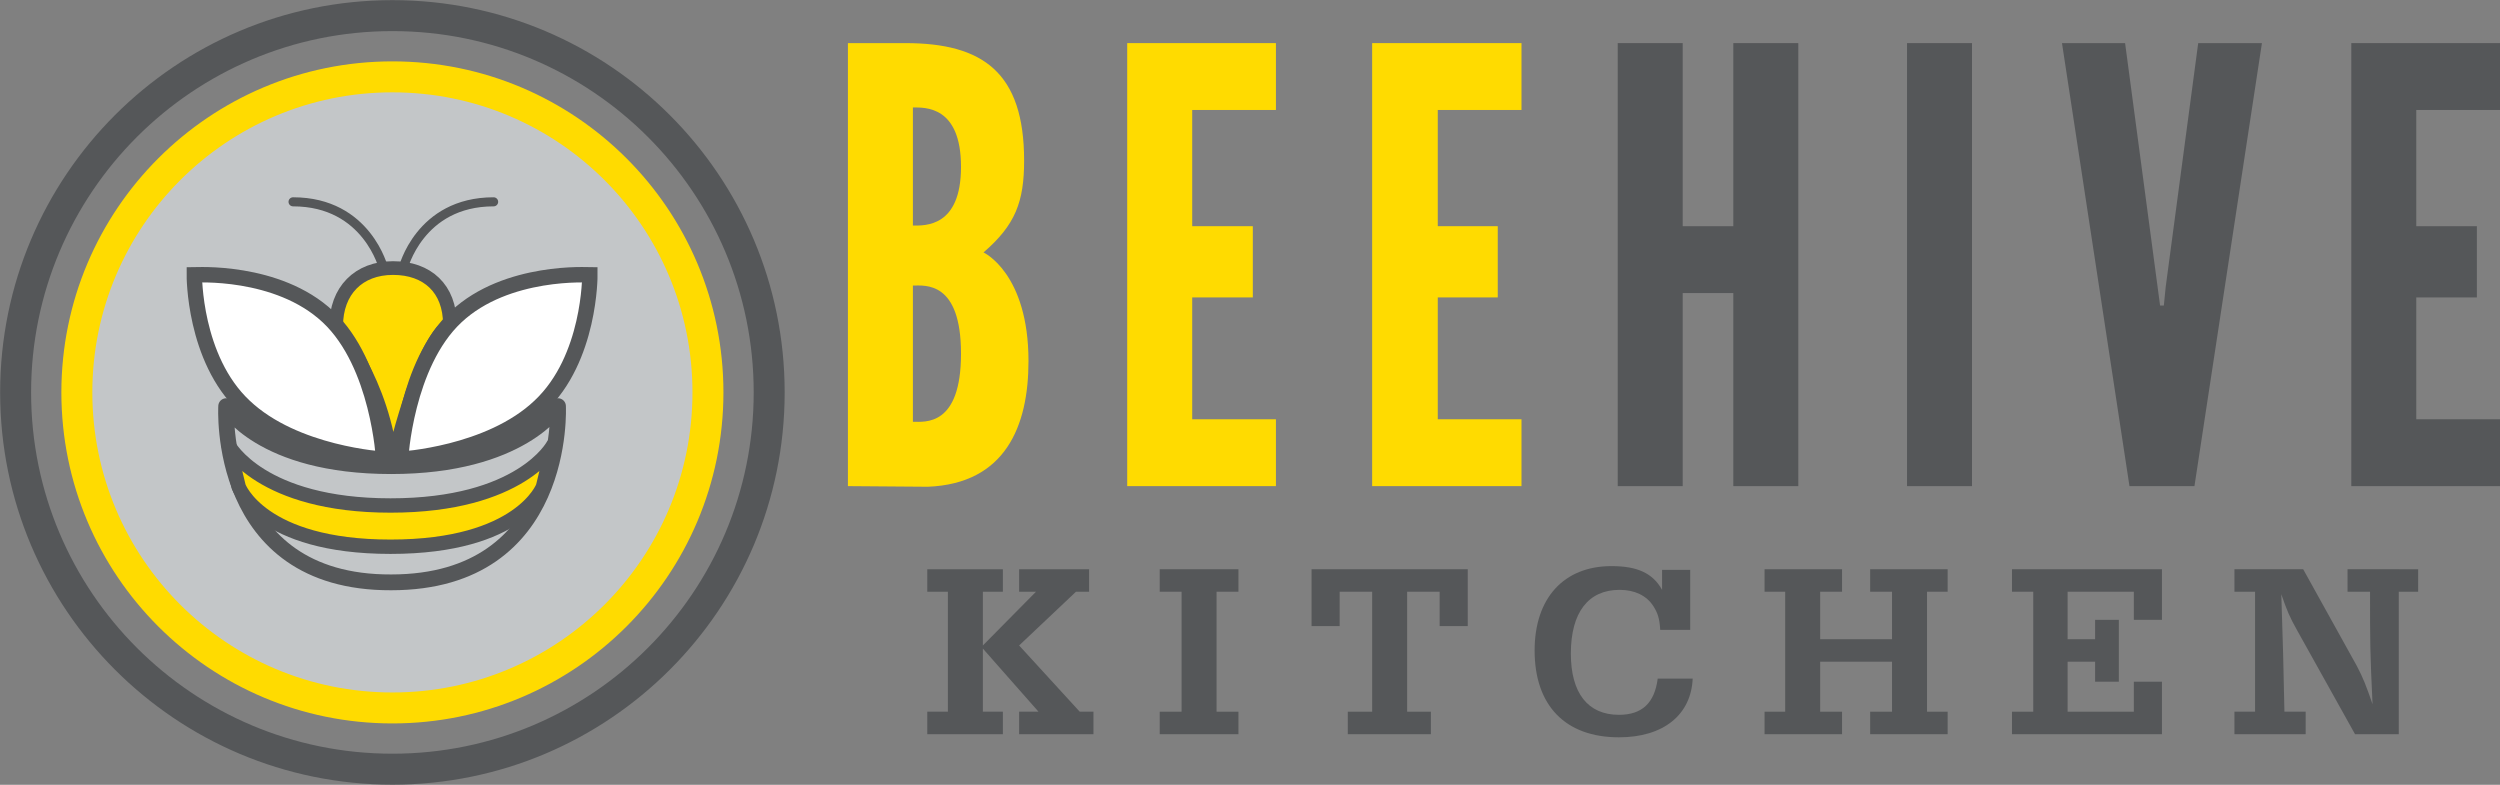
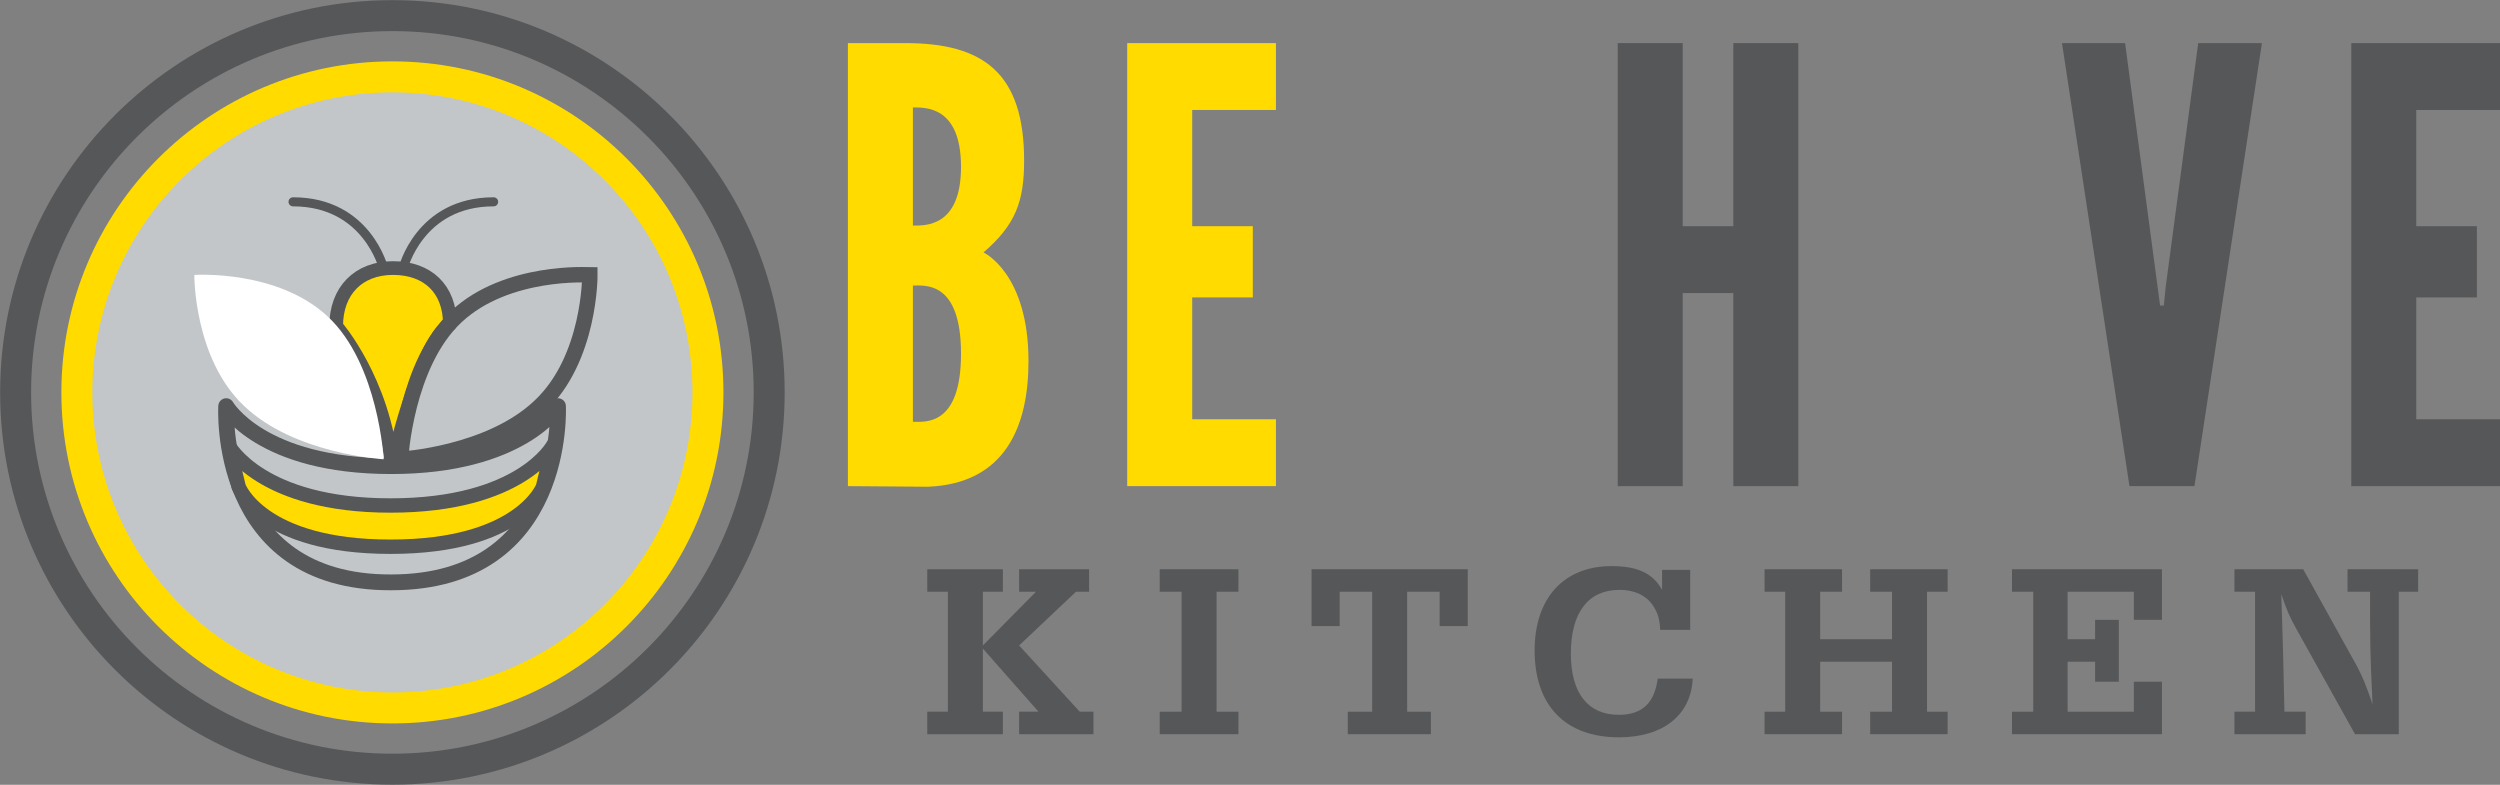
<svg xmlns="http://www.w3.org/2000/svg" version="1.1" id="Layer_1" x="0px" y="0px" viewBox="0 0 400.1 125.6" style="enable-background:new 0 0 400.1 125.6;" xml:space="preserve">
  <rect x="0" y="0" width="400.1" height="125.6" fill="#808080" stroke="none" />
  <style type="text/css">
	.st0{fill:none;stroke:#555759;stroke-width:4.956;}
	.st1{fill:#C3C6C8;}
	.st2{fill:none;stroke:#FFDB00;stroke-width:4.956;}
	.st3{fill:none;stroke:#555759;stroke-width:2.529;stroke-linecap:round;stroke-linejoin:round;}
	.st4{fill:#FFDB00;}
	.st5{fill:none;stroke:#555759;stroke-width:2.299;stroke-linecap:round;stroke-linejoin:round;}
	.st6{fill:none;stroke:#555759;stroke-width:1.453;stroke-linecap:round;}
	.st7{fill:none;stroke:#555759;stroke-width:2.192;stroke-linecap:round;stroke-linejoin:round;}
	.st8{fill:#FFFFFF;}
	.st9{fill:none;stroke:#555759;stroke-width:2.466;}
	.st10{fill:#555759;}
</style>
  <path class="st0" d="M123.1,62.8c0,33.3-27,60.3-60.3,60.3S2.5,96.1,2.5,62.8s27-60.3,60.3-60.3C96.1,2.5,123.1,29.5,123.1,62.8z" />
  <path class="st1" d="M113.3,62.8c0,27.9-22.6,50.5-50.5,50.5S12.3,90.7,12.3,62.8s22.6-50.5,50.5-50.5  C90.7,12.3,113.3,34.9,113.3,62.8" />
  <path class="st2" d="M113.3,62.8c0,27.9-22.6,50.5-50.5,50.5S12.3,90.7,12.3,62.8s22.6-50.5,50.5-50.5  C90.7,12.3,113.3,34.9,113.3,62.8z" />
  <path class="st1" d="M36.2,65c0,0,5.5,9.6,26.4,9.6c20.8,0,26.7-9.6,26.7-9.6s1.5,28.2-26.7,28.2C34.5,93.3,36.2,65,36.2,65" />
  <path class="st3" d="M36.2,65c0,0,5.5,9.6,26.4,9.6c20.8,0,26.7-9.6,26.7-9.6s1.5,28.2-26.7,28.2C34.5,93.3,36.2,65,36.2,65z" />
  <path class="st4" d="M36.6,71.3l1.6,6.6c0,0,3.5,9.6,24.3,9.6s24.4-9.6,24.4-9.6l1.6-6.6c0,0-5.1,9.6-26,9.6  C41.7,80.9,36.6,71.3,36.6,71.3" />
  <path class="st5" d="M36.6,71.3l1.6,6.6c0,0,3.5,9.6,24.3,9.6s24.4-9.6,24.4-9.6l1.6-6.6c0,0-5.1,9.6-26,9.6  C41.7,80.9,36.6,71.3,36.6,71.3" />
  <path class="st6" d="M61.4,43c0,0-2.6-10.7-14.5-10.7" />
  <path class="st6" d="M64.5,43c0,0,2.6-10.7,14.5-10.7" />
  <path class="st4" d="M72,51.9c0-5.7-3.6-9-9.1-9s-9.1,3.6-9.1,9.3c0,0,7.6,8.7,8.9,22.3C62.7,74.4,67.2,54.8,72,51.9" />
  <path class="st7" d="M72,51.9c0-5.7-3.6-9-9.1-9s-9.1,3.6-9.1,9.3c0,0,7.6,8.7,8.9,22.3C62.7,74.4,67.2,54.8,72,51.9" />
  <path class="st8" d="M52.5,50.7c8.1,7.6,8.9,22.8,8.9,22.8S47.2,72.7,39.1,65c-8.1-7.6-8-21-8-21S44.4,43.1,52.5,50.7" />
-   <path class="st9" d="M52.5,50.7c8.1,7.6,8.9,22.8,8.9,22.8S47.2,72.7,39.1,65c-8.1-7.6-8-21-8-21S44.4,43.1,52.5,50.7z" />
-   <path class="st8" d="M73,50.7c-8.1,7.6-8.9,22.8-8.9,22.8s14.2-0.8,22.3-8.5c8.1-7.6,8-21,8-21S81.1,43.1,73,50.7" />
  <path class="st9" d="M73,50.7c-8.1,7.6-8.9,22.8-8.9,22.8s14.2-0.8,22.3-8.5c8.1-7.6,8-21,8-21S81.1,43.1,73,50.7z" />
  <path class="st4" d="M135.7,77.8V6.9h9.2c12.4,0,19,4.7,19,18.8c0,6.6-1.4,10.3-6.5,14.7c0,0,7.2,3.3,7.2,17.4  c0,10.4-3.7,19.6-16.1,20.1L135.7,77.8L135.7,77.8z M146.1,17.2v18.9c1.9,0,7.7,0.3,7.7-9.4C153.8,16.9,148,17.2,146.1,17.2   M146.1,45.7v21.8c1.9,0,7.7,0.8,7.7-10.9C153.8,44.9,148,45.7,146.1,45.7" />
  <polygon class="st4" points="180.4,6.9 204.2,6.9 204.2,17.6 190.8,17.6 190.8,36.2 200.5,36.2 200.5,47.6 190.8,47.6 190.8,67.1   204.2,67.1 204.2,77.8 180.4,77.8 " />
-   <polygon class="st4" points="219.6,6.9 243.5,6.9 243.5,17.6 230.1,17.6 230.1,36.2 239.7,36.2 239.7,47.6 230.1,47.6 230.1,67.1   243.5,67.1 243.5,77.8 219.6,77.8 " />
  <polygon class="st10" points="277.4,46.9 269.3,46.9 269.3,77.8 258.9,77.8 258.9,6.9 269.3,6.9 269.3,36.2 277.4,36.2 277.4,6.9   287.8,6.9 287.8,77.8 277.4,77.8 " />
-   <rect x="305.2" y="6.9" class="st10" width="10.4" height="70.9" />
  <polygon class="st10" points="351.8,6.9 362,6.9 351.2,77.8 340.8,77.8 330,6.9 340.1,6.9 345.3,45.9 345.7,48.9 346.3,48.9   346.6,45.9 " />
  <polygon class="st10" points="376.3,6.9 400.1,6.9 400.1,17.6 386.7,17.6 386.7,36.2 396.4,36.2 396.4,47.6 386.7,47.6 386.7,67.1   400.1,67.1 400.1,77.8 376.3,77.8 " />
  <polygon class="st10" points="172.8,113.9 175,113.9 175,117.5 163.1,117.5 163.1,113.9 166.2,113.9 157.3,103.8 157.3,113.9   160.5,113.9 160.5,117.5 148.4,117.5 148.4,113.9 151.7,113.9 151.7,94.7 148.4,94.7 148.4,91.1 160.5,91.1 160.5,94.7 157.3,94.7   157.3,103.3 165.8,94.7 163.1,94.7 163.1,91.1 174.3,91.1 174.3,94.7 172.2,94.7 163.1,103.3 " />
  <polygon class="st10" points="189.1,94.7 185.6,94.7 185.6,91.1 198.2,91.1 198.2,94.7 194.7,94.7 194.7,113.9 198.2,113.9   198.2,117.5 185.6,117.5 185.6,113.9 189.1,113.9 " />
  <polygon class="st10" points="225.2,113.9 229,113.9 229,117.5 215.7,117.5 215.7,113.9 219.6,113.9 219.6,94.7 214.4,94.7   214.4,100.2 209.9,100.2 209.9,91.1 234.9,91.1 234.9,100.2 230.4,100.2 230.4,94.7 225.2,94.7 " />
  <path class="st10" d="M270.9,108.5c-0.2,5.9-4.7,9.5-11.8,9.5c-8.6,0-13.5-5.1-13.5-13.9c0-8.4,4.7-13.5,12.3-13.5  c4.1,0,6.6,1.1,8.1,3.8v-3.2h4.5v9.6h-4.8c-0.1-1.8-0.4-2.7-1.1-3.8c-1.1-1.7-3-2.6-5.4-2.6c-5,0-7.8,3.6-7.8,10.2  c0,6.3,2.7,9.8,7.7,9.8c3.7,0,5.7-1.9,6.2-5.8h5.6V108.5z" />
  <polygon class="st10" points="302.8,102.3 302.8,94.7 299.3,94.7 299.3,91.1 311.7,91.1 311.7,94.7 308.4,94.7 308.4,113.9   311.7,113.9 311.7,117.5 299.3,117.5 299.3,113.9 302.8,113.9 302.8,105.9 291.3,105.9 291.3,113.9 294.8,113.9 294.8,117.5   282.4,117.5 282.4,113.9 285.7,113.9 285.7,94.7 282.4,94.7 282.4,91.1 294.8,91.1 294.8,94.7 291.3,94.7 291.3,102.3 " />
  <polygon class="st10" points="335.3,102.3 335.3,99.2 339.1,99.2 339.1,109.1 335.3,109.1 335.3,105.9 330.9,105.9 330.9,113.9   341.5,113.9 341.5,109.1 346,109.1 346,117.5 322,117.5 322,113.9 325.4,113.9 325.4,94.7 322,94.7 322,91.1 346,91.1 346,99.2   341.5,99.2 341.5,94.7 330.9,94.7 330.9,102.3 " />
  <path class="st10" d="M367.7,101c-1.3-2.3-1.7-3.3-2.6-5.9c0.3,8.8,0.3,10,0.5,18.8h3.4v3.6h-11.4v-3.6h3.3V94.7h-3.3v-3.6h11  l8.6,15.5c1,1.9,1.5,3.2,2.5,6.1c-0.4-8.5-0.4-9.8-0.4-18h-3.6v-3.6H387v3.6h-3.1v22.8h-7L367.7,101z" />
</svg>